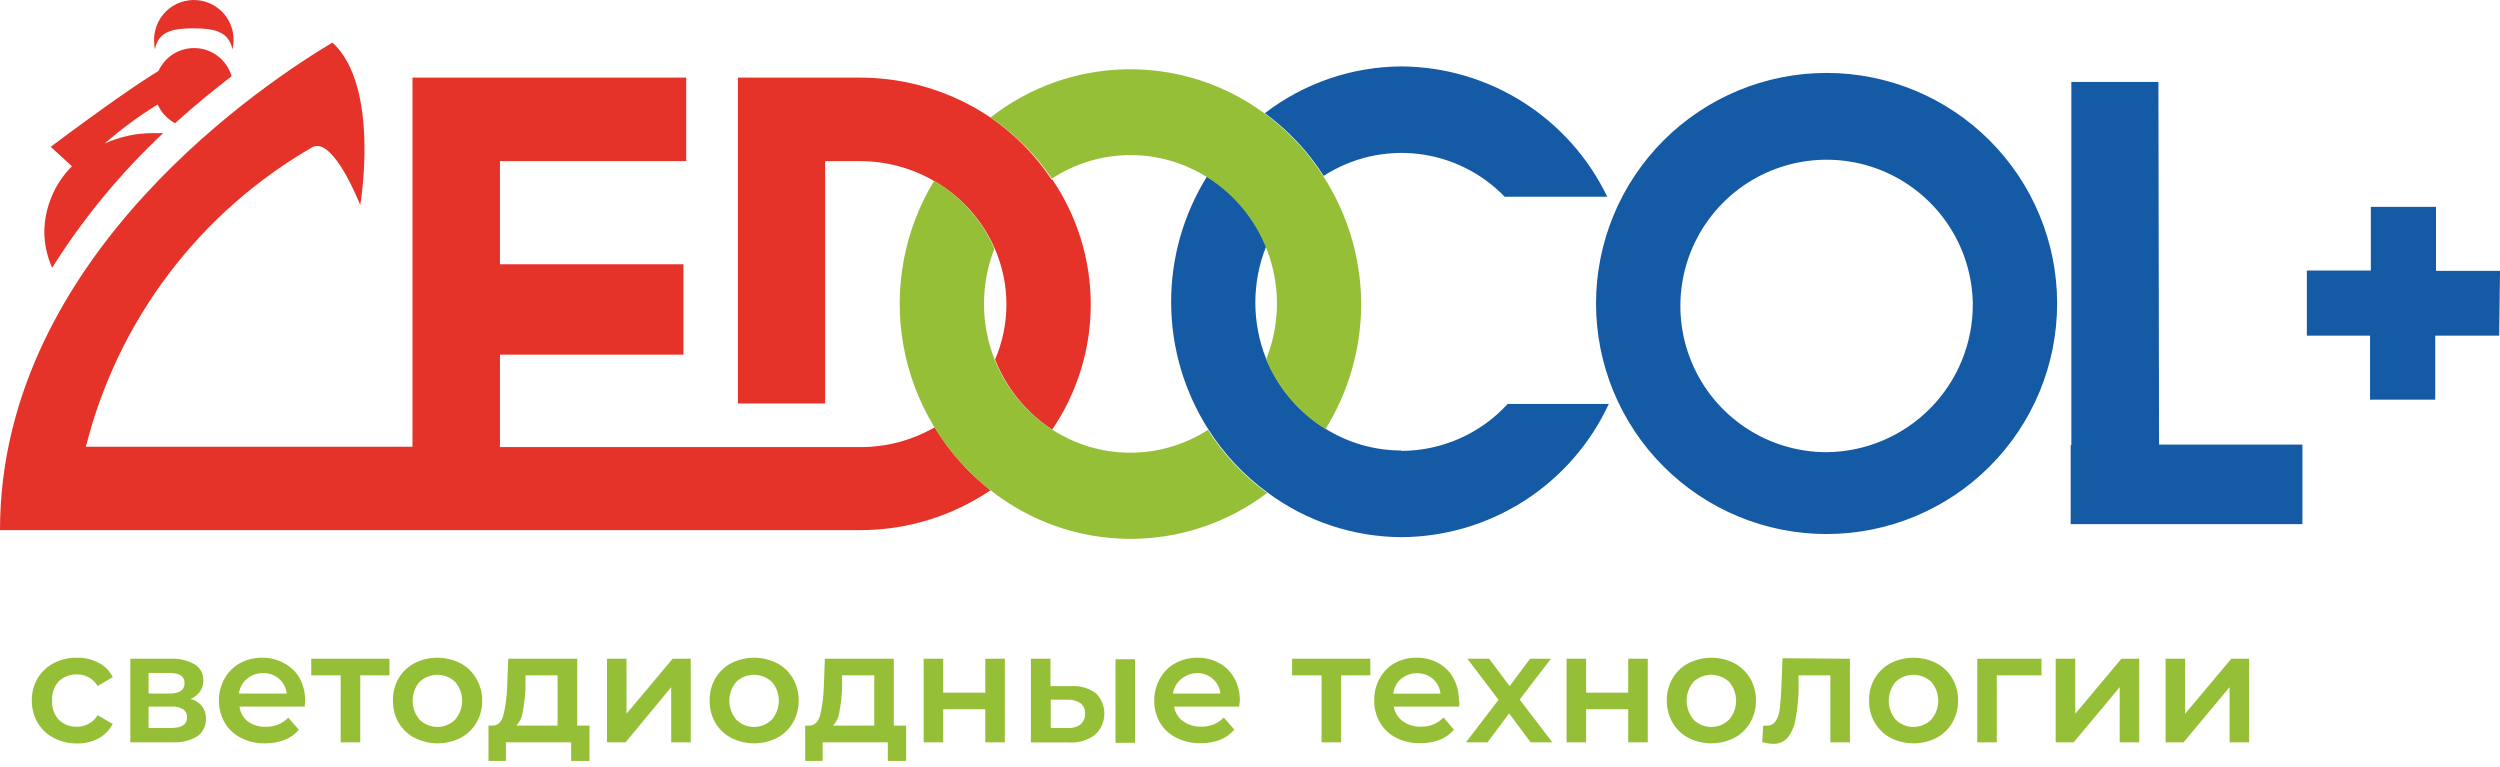
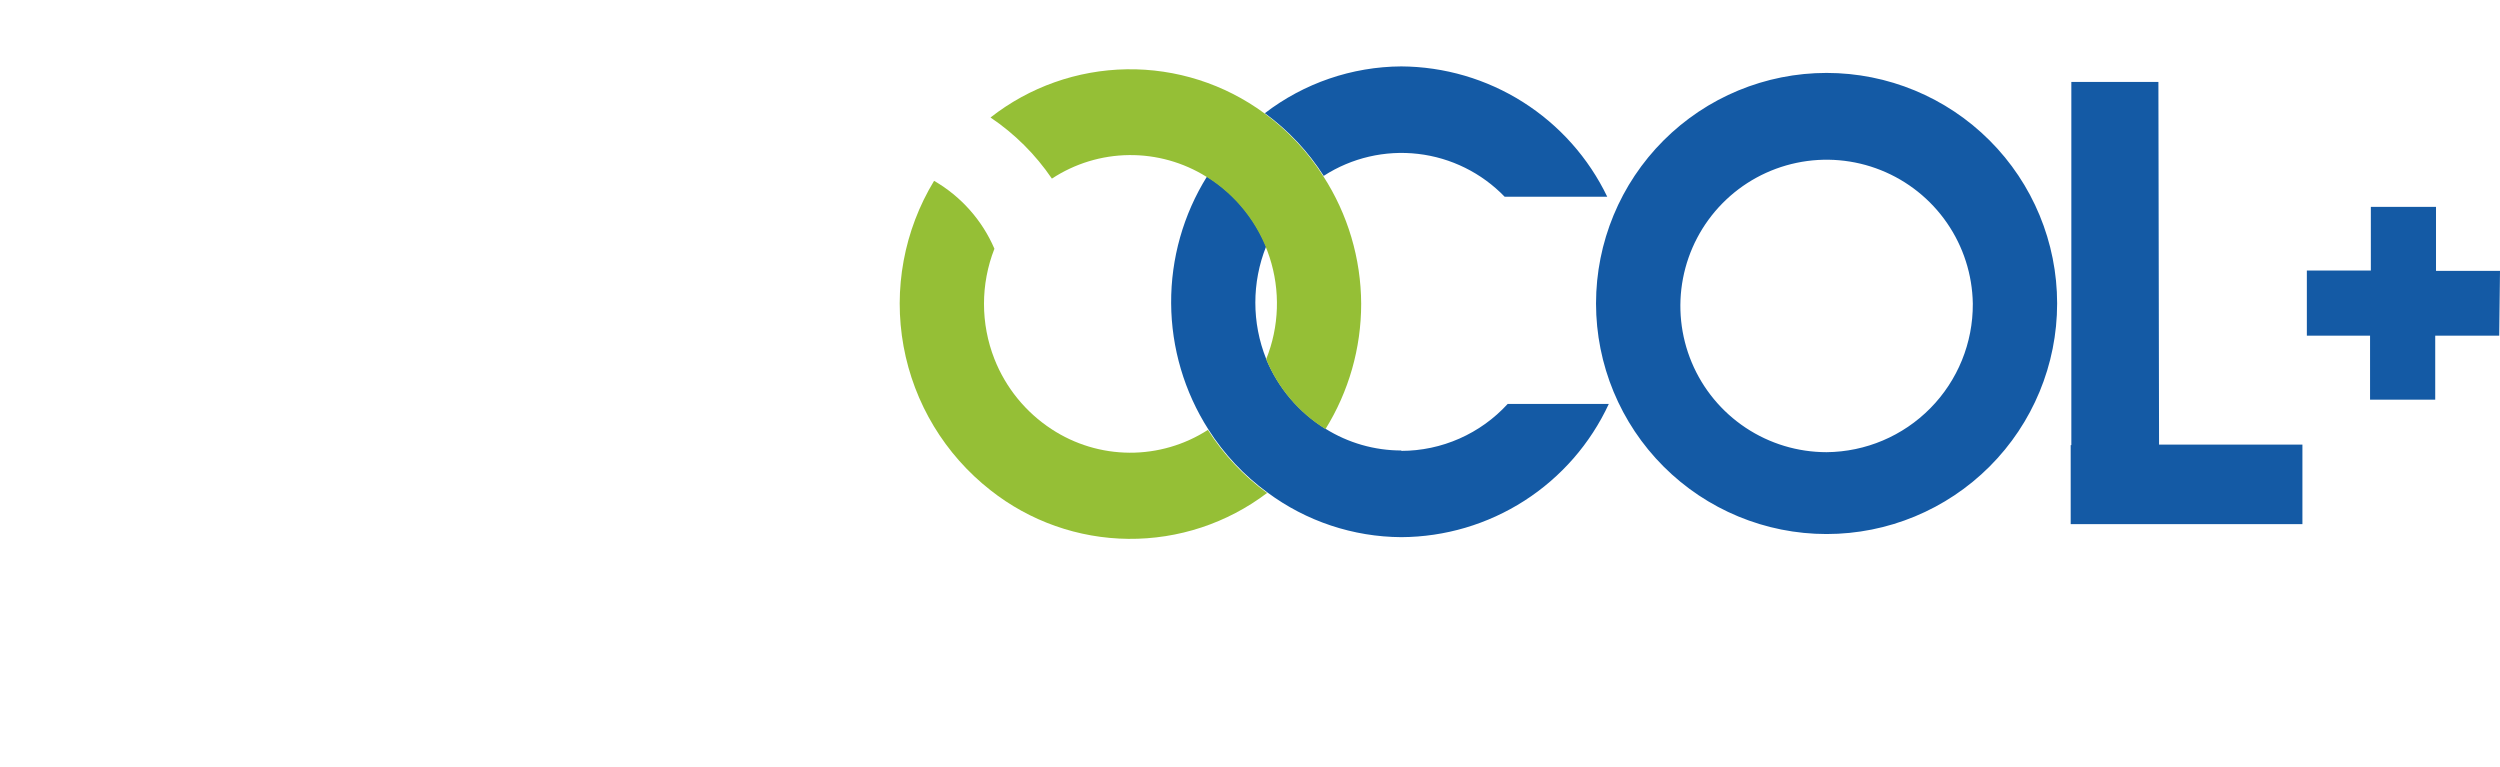
<svg xmlns="http://www.w3.org/2000/svg" width="362" height="111" viewBox="0 0 362 111" fill="none">
-   <path d="M7.775 106.843C6.805 106.339 5.994 105.575 5.435 104.635C4.877 103.659 4.591 102.551 4.605 101.427C4.59 100.308 4.877 99.207 5.435 98.237C5.992 97.303 6.795 96.539 7.756 96.029C8.806 95.489 9.973 95.217 11.153 95.237C12.243 95.214 13.321 95.467 14.286 95.973C15.171 96.427 15.886 97.156 16.324 98.049L14.135 99.332C13.826 98.798 13.375 98.361 12.833 98.068C12.311 97.787 11.727 97.644 11.134 97.652C10.648 97.637 10.164 97.72 9.71 97.895C9.257 98.07 8.842 98.334 8.492 98.671C8.161 99.045 7.906 99.481 7.744 99.954C7.582 100.427 7.516 100.928 7.549 101.427C7.513 101.929 7.578 102.433 7.74 102.909C7.903 103.386 8.158 103.825 8.492 104.201C8.84 104.544 9.253 104.813 9.707 104.991C10.161 105.169 10.647 105.254 11.134 105.239C11.728 105.241 12.313 105.092 12.833 104.805C13.375 104.519 13.826 104.088 14.135 103.559L16.324 104.824C15.864 105.712 15.147 106.442 14.267 106.918C13.308 107.422 12.237 107.675 11.153 107.654C9.977 107.669 8.816 107.39 7.775 106.843V106.843ZM29.818 104.088C29.839 104.575 29.738 105.06 29.523 105.499C29.309 105.937 28.989 106.315 28.591 106.598C27.504 107.26 26.238 107.57 24.968 107.485H18.872V95.388H24.722C25.934 95.318 27.139 95.6 28.195 96.199C28.594 96.441 28.921 96.785 29.14 97.198C29.36 97.609 29.463 98.073 29.44 98.539C29.451 99.118 29.28 99.686 28.95 100.162C28.593 100.632 28.118 100.997 27.572 101.219C28.228 101.349 28.815 101.711 29.227 102.237C29.639 102.763 29.849 103.42 29.818 104.088V104.088ZM21.514 100.427H24.534C25.987 100.427 26.723 99.936 26.723 98.917C26.723 97.898 25.987 97.445 24.534 97.445H21.514V100.427ZM27.081 103.899C27.094 103.671 27.051 103.444 26.956 103.236C26.86 103.029 26.715 102.848 26.534 102.71C26.022 102.406 25.429 102.268 24.835 102.314H21.514V105.409H24.741C26.308 105.409 27.081 104.918 27.081 103.899V103.899ZM44.123 102.314H34.687C34.731 102.729 34.857 103.131 35.058 103.497C35.258 103.864 35.53 104.186 35.857 104.446C36.612 104.993 37.529 105.272 38.461 105.239C39.07 105.262 39.678 105.156 40.244 104.928C40.809 104.701 41.321 104.356 41.745 103.918L43.273 105.673C42.714 106.328 42 106.833 41.197 107.145C40.305 107.48 39.358 107.647 38.404 107.636C37.187 107.664 35.981 107.391 34.894 106.843C33.91 106.352 33.09 105.585 32.535 104.635C31.977 103.659 31.691 102.551 31.705 101.427C31.696 100.317 31.976 99.225 32.516 98.256C33.033 97.318 33.805 96.546 34.743 96.029C35.733 95.494 36.844 95.221 37.97 95.237C39.072 95.218 40.16 95.492 41.122 96.029C42.079 96.522 42.873 97.283 43.405 98.219C43.934 99.231 44.201 100.36 44.179 101.502L44.123 102.314V102.314ZM35.743 98.294C35.115 98.843 34.706 99.6 34.592 100.427H41.518C41.43 99.6 41.032 98.838 40.405 98.294C39.77 97.736 38.947 97.439 38.102 97.464C37.237 97.441 36.396 97.744 35.743 98.313V98.294ZM56.389 97.784H52.162V107.485H49.331V97.784H45.066V95.388H56.389V97.784ZM60.013 106.843C59.057 106.333 58.26 105.569 57.71 104.635C57.158 103.657 56.878 102.549 56.899 101.427C56.877 100.31 57.158 99.208 57.71 98.237C58.26 97.304 59.057 96.54 60.013 96.029C61.042 95.509 62.18 95.237 63.334 95.237C64.488 95.237 65.626 95.509 66.656 96.029C67.616 96.534 68.414 97.299 68.958 98.237C69.529 99.203 69.829 100.305 69.826 101.427C69.84 102.551 69.554 103.659 68.996 104.635C68.451 105.573 67.653 106.339 66.693 106.843C65.663 107.364 64.526 107.635 63.372 107.635C62.218 107.635 61.08 107.364 60.05 106.843H60.013ZM65.901 104.201C66.557 103.44 66.918 102.469 66.918 101.465C66.918 100.46 66.557 99.489 65.901 98.728C65.202 98.075 64.281 97.712 63.325 97.712C62.368 97.712 61.448 98.075 60.749 98.728C60.103 99.494 59.749 100.463 59.749 101.465C59.749 102.466 60.103 103.435 60.749 104.201C61.434 104.88 62.36 105.261 63.325 105.261C64.289 105.261 65.215 104.88 65.901 104.201ZM85.358 105.069V110.183H82.697V107.485H73.261V110.183H70.732V105.069H71.298C72.066 105.069 72.594 104.578 72.883 103.597C73.204 102.26 73.387 100.895 73.43 99.521L73.6 95.388H83.584V105.069H85.358ZM75.676 103.182C75.572 103.888 75.256 104.546 74.77 105.069H80.734V97.784H76.091V99.672C76.04 100.832 75.901 101.986 75.676 103.125V103.182ZM87.886 95.388H90.717V103.352L97.398 95.388H100.021V107.485H97.19V99.502L90.585 107.485H87.886V95.388ZM105.871 106.843C104.915 106.333 104.119 105.569 103.569 104.635C103.017 103.657 102.736 102.549 102.757 101.427C102.736 100.31 103.016 99.208 103.569 98.237C104.119 97.304 104.915 96.54 105.871 96.029C106.901 95.509 108.039 95.237 109.193 95.237C110.347 95.237 111.484 95.509 112.514 96.029C113.474 96.534 114.272 97.299 114.816 98.237C115.375 99.207 115.661 100.308 115.647 101.427C115.661 102.551 115.374 103.659 114.816 104.635C114.272 105.573 113.474 106.339 112.514 106.843C111.484 107.364 110.347 107.635 109.193 107.635C108.039 107.635 106.901 107.364 105.871 106.843V106.843ZM111.759 104.201C112.415 103.44 112.776 102.469 112.776 101.465C112.776 100.46 112.415 99.489 111.759 98.728C111.06 98.075 110.14 97.712 109.183 97.712C108.227 97.712 107.306 98.075 106.607 98.728C105.962 99.494 105.608 100.463 105.608 101.465C105.608 102.466 105.962 103.435 106.607 104.201C107.293 104.88 108.219 105.261 109.183 105.261C110.148 105.261 111.074 104.88 111.759 104.201ZM131.216 105.069V110.183H128.555V107.485H119.119V110.183H116.59V105.069H117.157C117.937 105.069 118.465 104.578 118.742 103.597C119.062 102.26 119.246 100.895 119.289 99.521L119.44 95.388H129.423V105.069H131.216ZM121.535 103.182C121.431 103.888 121.115 104.546 120.629 105.069H126.593V97.784H121.931V99.672C121.886 100.831 121.753 101.986 121.535 103.125V103.182ZM133.745 95.388H136.576V100.294H142.671V95.388H145.502V107.485H142.671V102.691H136.576V107.485H133.745V95.388ZM158.731 100.427C159.124 100.828 159.43 101.305 159.633 101.828C159.836 102.352 159.93 102.911 159.911 103.472C159.892 104.033 159.759 104.584 159.52 105.092C159.282 105.6 158.943 106.054 158.524 106.428C157.434 107.225 156.095 107.606 154.749 107.504H149.276V95.388H152.107V99.351H155.165C156.445 99.264 157.712 99.647 158.731 100.427V100.427ZM156.448 104.899C156.675 104.706 156.854 104.462 156.969 104.186C157.084 103.91 157.131 103.612 157.108 103.314C157.131 103.032 157.084 102.749 156.972 102.489C156.861 102.229 156.687 102.001 156.467 101.823C155.904 101.464 155.246 101.287 154.579 101.314H152.145V105.409H154.542C155.218 105.473 155.894 105.292 156.448 104.899ZM161.524 95.463H164.355V107.56H161.524V95.463ZM179.434 102.314H169.998C170.139 103.162 170.606 103.92 171.3 104.427C172.064 104.972 172.986 105.25 173.923 105.22C174.533 105.243 175.14 105.137 175.706 104.909C176.272 104.682 176.783 104.338 177.207 103.899L178.735 105.654C178.172 106.305 177.46 106.81 176.66 107.126C175.767 107.462 174.82 107.628 173.867 107.617C172.643 107.642 171.432 107.37 170.337 106.824C169.349 106.341 168.523 105.58 167.96 104.635C167.402 103.659 167.115 102.551 167.129 101.427C167.126 100.316 167.412 99.223 167.96 98.256C168.476 97.318 169.249 96.546 170.187 96.029C171.177 95.494 172.288 95.221 173.414 95.237C174.516 95.218 175.603 95.492 176.565 96.029C177.487 96.532 178.241 97.293 178.735 98.219C179.28 99.226 179.553 100.357 179.528 101.502C179.49 101.691 179.471 101.974 179.434 102.314V102.314ZM171.073 98.294C170.41 98.824 169.971 99.586 169.847 100.427H176.716C176.628 99.6 176.23 98.838 175.603 98.294C174.968 97.736 174.145 97.439 173.3 97.464C172.481 97.474 171.691 97.775 171.073 98.313V98.294ZM198.419 97.784H194.192V107.485H191.361V97.784H187.096V95.388H198.419V97.784ZM211.252 102.314H201.816C201.956 103.162 202.424 103.92 203.118 104.427C203.879 104.977 204.803 105.256 205.741 105.22C206.35 105.239 206.956 105.132 207.522 104.904C208.087 104.677 208.599 104.335 209.025 103.899L210.535 105.654C209.979 106.305 209.273 106.81 208.478 107.126C207.579 107.462 206.625 107.628 205.666 107.617C204.448 107.645 203.243 107.372 202.155 106.824C201.178 106.33 200.365 105.563 199.815 104.616C199.248 103.644 198.961 102.533 198.985 101.408C198.969 100.3 199.243 99.207 199.778 98.237C200.277 97.317 201.021 96.552 201.929 96.029C202.912 95.492 204.017 95.219 205.137 95.237C206.245 95.219 207.339 95.492 208.308 96.029C209.225 96.538 209.977 97.297 210.478 98.219C211.007 99.231 211.273 100.36 211.252 101.502C211.365 101.691 211.365 101.974 211.252 102.314V102.314ZM202.873 98.294C202.238 98.844 201.834 99.612 201.74 100.445H208.591C208.502 99.624 208.112 98.864 207.496 98.313C206.854 97.755 206.025 97.459 205.175 97.483C204.332 97.469 203.513 97.764 202.873 98.313V98.294ZM221.631 107.485L218.517 103.295L215.403 107.485H212.271L216.989 101.332L212.478 95.388H215.63L218.593 99.351L221.556 95.388H224.575L220.046 101.295L224.783 107.485H221.631ZM226.84 95.388H229.671V100.294H235.766V95.388H238.597V107.485H235.766V102.691H229.671V107.485H226.84V95.388ZM244.485 106.843C243.525 106.339 242.727 105.573 242.183 104.635C241.625 103.659 241.338 102.551 241.352 101.427C241.338 100.308 241.624 99.207 242.183 98.237C242.727 97.299 243.525 96.534 244.485 96.029C245.515 95.509 246.653 95.237 247.806 95.237C248.96 95.237 250.098 95.509 251.128 96.029C252.084 96.54 252.881 97.304 253.43 98.237C253.988 99.207 254.275 100.308 254.261 101.427C254.275 102.551 253.988 103.659 253.43 104.635C252.881 105.569 252.084 106.333 251.128 106.843C250.098 107.364 248.96 107.635 247.806 107.635C246.653 107.635 245.515 107.364 244.485 106.843V106.843ZM250.373 104.201C251.029 103.44 251.39 102.469 251.39 101.465C251.39 100.46 251.029 99.489 250.373 98.728C249.674 98.075 248.753 97.712 247.797 97.712C246.841 97.712 245.92 98.075 245.221 98.728C244.576 99.494 244.222 100.463 244.222 101.465C244.222 102.466 244.576 103.435 245.221 104.201C245.907 104.88 246.832 105.261 247.797 105.261C248.762 105.261 249.688 104.88 250.373 104.201V104.201ZM267.867 95.388V107.485H265.036V97.784H260.432V100.181C260.386 101.531 260.234 102.875 259.979 104.201C259.834 105.134 259.457 106.017 258.884 106.768C258.621 107.078 258.29 107.324 257.917 107.488C257.545 107.651 257.14 107.728 256.733 107.711C256.202 107.69 255.675 107.601 255.167 107.447L255.317 105.069C255.493 105.094 255.671 105.094 255.846 105.069C256.106 105.084 256.366 105.027 256.595 104.903C256.825 104.78 257.016 104.596 257.148 104.371C257.45 103.871 257.637 103.31 257.695 102.729C257.79 102.087 257.846 101.163 257.922 99.974L258.111 95.312L267.867 95.388ZM273.755 106.843C272.799 106.333 272.003 105.569 271.453 104.635C270.901 103.657 270.62 102.549 270.641 101.427C270.62 100.31 270.9 99.208 271.453 98.237C272.003 97.304 272.799 96.54 273.755 96.029C274.785 95.509 275.923 95.237 277.077 95.237C278.231 95.237 279.368 95.509 280.398 96.029C281.358 96.534 282.156 97.299 282.701 98.237C283.259 99.207 283.546 100.308 283.531 101.427C283.545 102.551 283.259 103.659 282.701 104.635C282.156 105.573 281.358 106.339 280.398 106.843C279.368 107.364 278.231 107.635 277.077 107.635C275.923 107.635 274.785 107.364 273.755 106.843V106.843ZM279.643 104.201C280.299 103.44 280.66 102.469 280.66 101.465C280.66 100.46 280.299 99.489 279.643 98.728C278.944 98.075 278.024 97.712 277.067 97.712C276.111 97.712 275.19 98.075 274.491 98.728C273.846 99.494 273.492 100.463 273.492 101.465C273.492 102.466 273.846 103.435 274.491 104.201C275.177 104.88 276.103 105.261 277.067 105.261C278.032 105.261 278.958 104.88 279.643 104.201V104.201ZM295.609 97.784H289.136V107.485H286.305V95.388H295.609V97.784ZM297.666 95.388H300.497V103.352L307.177 95.388H309.763V107.485H306.932V99.502L300.27 107.485H297.666V95.388ZM313.575 95.388H316.406V103.352L323.086 95.388H325.672V107.485H322.841V99.502L316.179 107.485H313.575V95.388Z" fill="#95BF36" />
  <path d="M361.886 48.605H352.62V57.871H343.184V48.605H334.032V39.169H343.298V29.959H352.734V39.225H362L361.886 48.605ZM312.537 11.861H299.93V64.457H299.836V75.893H333.39V64.381H312.631L312.537 11.861ZM297.873 43.943C297.873 52.797 294.356 61.289 288.095 67.549C281.834 73.81 273.343 77.328 264.489 77.328C255.635 77.328 247.143 73.81 240.883 67.549C234.622 61.289 231.105 52.797 231.105 43.943C231.105 35.089 234.622 26.598 240.883 20.337C247.143 14.076 255.635 10.559 264.489 10.559C273.343 10.559 281.834 14.076 288.095 20.337C294.356 26.598 297.873 35.089 297.873 43.943V43.943ZM285.663 43.943C285.592 39.771 284.291 35.713 281.922 32.279C279.552 28.844 276.221 26.186 272.347 24.638C268.472 23.09 264.226 22.722 260.143 23.579C256.059 24.436 252.32 26.48 249.394 29.456C246.469 32.431 244.487 36.204 243.699 40.301C242.911 44.398 243.35 48.637 244.963 52.485C246.576 56.334 249.289 59.62 252.763 61.931C256.237 64.242 260.316 65.475 264.489 65.476C270.142 65.426 275.544 63.138 279.513 59.112C283.482 55.087 285.693 49.653 285.663 44V43.943ZM191.7 25.449C195.74 22.847 200.558 21.728 205.332 22.282C210.105 22.836 214.538 25.029 217.875 28.487H232.728C230.024 22.865 225.795 18.115 220.523 14.778C215.251 11.442 209.149 9.653 202.91 9.615C195.761 9.657 188.822 12.037 183.151 16.39C186.545 18.868 189.445 21.96 191.7 25.505V25.449ZM202.91 65.231C199.026 65.228 195.221 64.136 191.927 62.079C188.072 59.694 185.067 56.154 183.34 51.964C181.251 46.736 181.251 40.905 183.34 35.677C181.62 31.488 178.621 27.948 174.772 25.562C171.344 31.064 169.545 37.425 169.582 43.907C169.618 50.39 171.49 56.729 174.98 62.192C177.236 65.748 180.143 68.847 183.547 71.326C189.152 75.481 195.934 77.742 202.91 77.78C209.232 77.75 215.416 75.921 220.736 72.505C226.057 69.089 230.295 64.229 232.954 58.493H218.309C216.353 60.631 213.974 62.339 211.323 63.508C208.673 64.678 205.807 65.284 202.91 65.287V65.231Z" fill="#145AA5" />
-   <path d="M22.439 7.162C22.372 6.833 22.334 6.498 22.325 6.162C22.267 5.331 22.389 4.497 22.684 3.719C22.979 2.94 23.439 2.234 24.033 1.65C24.627 1.067 25.34 0.619 26.124 0.338C26.908 0.057 27.744 -0.051 28.573 0.022C29.403 0.096 30.207 0.348 30.929 0.762C31.652 1.176 32.276 1.742 32.758 2.421C33.241 3.1 33.57 3.875 33.724 4.694C33.878 5.512 33.852 6.354 33.648 7.162C33.158 4.463 30.818 4.105 27.987 4.105C25.156 4.105 22.91 4.463 22.439 7.162V7.162ZM135.311 61.89C132.038 63.767 128.328 64.75 124.554 64.74V64.74H72.392V51.36H98.964V38.263H72.392V23.335H99.36V11.238H59.729V64.683H12.437C14.719 55.613 18.804 47.096 24.449 39.638C30.093 32.181 37.182 25.937 45.292 21.278C48.331 19.844 52.162 29.695 52.162 29.695C52.162 29.695 55.106 12.578 48.142 6.162C39.631 11.238 0 36.64 0 76.761H124.554C131.281 76.768 137.855 74.757 143.426 70.987C140.19 68.452 137.44 65.351 135.311 61.834V61.89ZM152.296 26.034C149.946 22.485 146.935 19.422 143.426 17.013C137.851 13.252 131.28 11.241 124.554 11.238H106.852V58.418H119.478V23.335H124.554C128.349 23.333 132.075 24.343 135.349 26.26C139.245 28.51 142.31 31.959 144.087 36.093C145.17 38.615 145.728 41.331 145.728 44.075C145.728 46.82 145.17 49.536 144.087 52.058C145.723 56.217 148.612 59.765 152.352 62.211C155.993 56.867 157.94 50.551 157.94 44.085C157.94 37.619 155.993 31.302 152.352 25.958L152.296 26.034ZM7.549 38.772C12.052 31.613 17.456 25.061 23.628 19.278H22.137C19.728 19.272 17.346 19.787 15.154 20.788C17.551 18.689 20.121 16.795 22.835 15.126C23.344 16.287 24.228 17.244 25.345 17.843C28.195 15.258 31.006 12.993 33.535 11.031C33.211 9.922 32.555 8.939 31.656 8.213C30.756 7.488 29.657 7.055 28.504 6.973C27.352 6.891 26.202 7.163 25.209 7.754C24.215 8.344 23.427 9.224 22.948 10.276C20.57 11.729 16.041 14.748 7.341 21.259L10.417 24.071C7.881 26.613 6.445 30.049 6.416 33.639C6.443 35.409 6.828 37.156 7.549 38.772V38.772Z" fill="#E53329" />
  <path d="M197.098 44C197.098 50.409 195.307 56.69 191.927 62.136C188.072 59.751 185.067 56.211 183.34 52.02C185.238 47.303 185.412 42.068 183.831 37.236C182.25 32.403 179.016 28.283 174.697 25.6C171.331 23.5 167.434 22.41 163.467 22.457C159.5 22.503 155.63 23.686 152.315 25.864C149.943 22.374 146.926 19.37 143.426 17.013C149.058 12.597 155.981 10.146 163.137 10.033C170.293 9.921 177.289 12.153 183.057 16.39C186.451 18.868 189.35 21.96 191.606 25.505C195.168 31.018 197.074 37.437 197.098 44ZM174.904 62.249C171.524 64.425 167.585 65.572 163.564 65.552C159.544 65.532 155.617 64.345 152.258 62.136C148.518 59.689 145.629 56.141 143.992 51.982C141.979 46.851 141.979 41.148 143.992 36.017C142.216 31.883 139.151 28.435 135.255 26.185C130.902 33.359 129.329 41.881 130.835 50.137C132.341 58.393 136.82 65.81 143.426 70.986C149.115 75.478 156.134 77.954 163.381 78.026C170.629 78.098 177.696 75.761 183.472 71.383C180.067 68.904 177.161 65.805 174.904 62.249V62.249Z" fill="#95BF36" />
</svg>